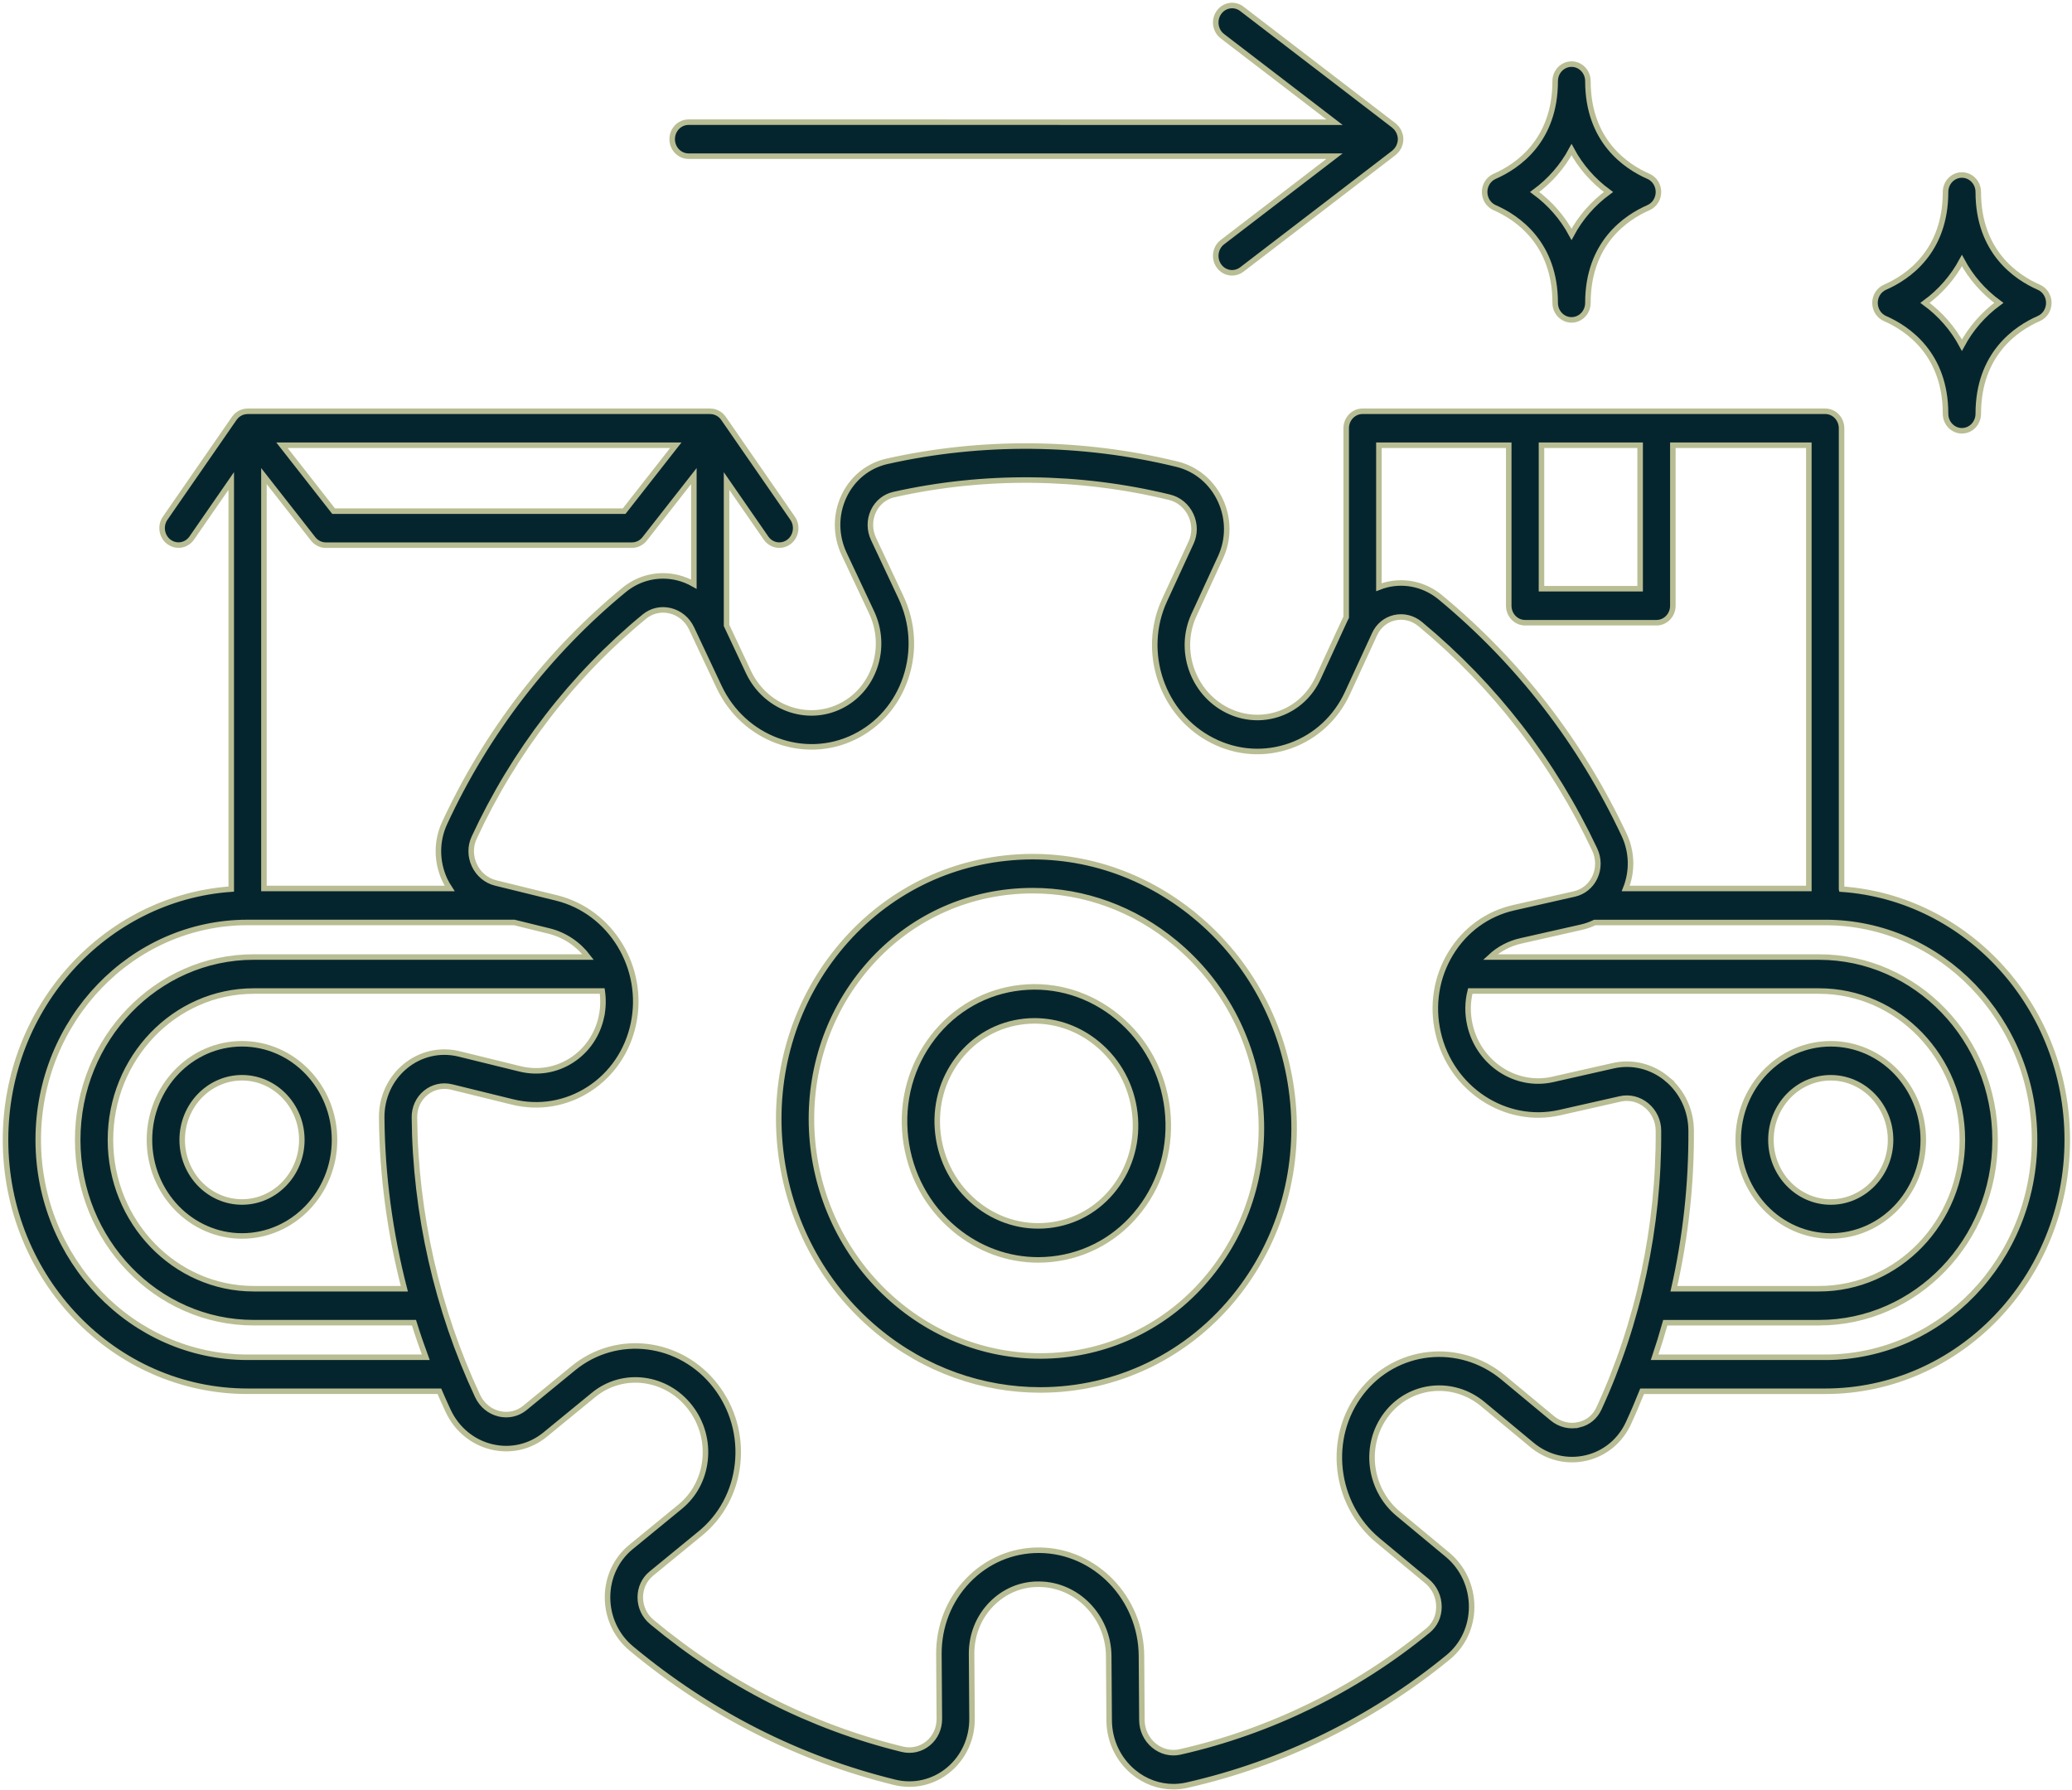
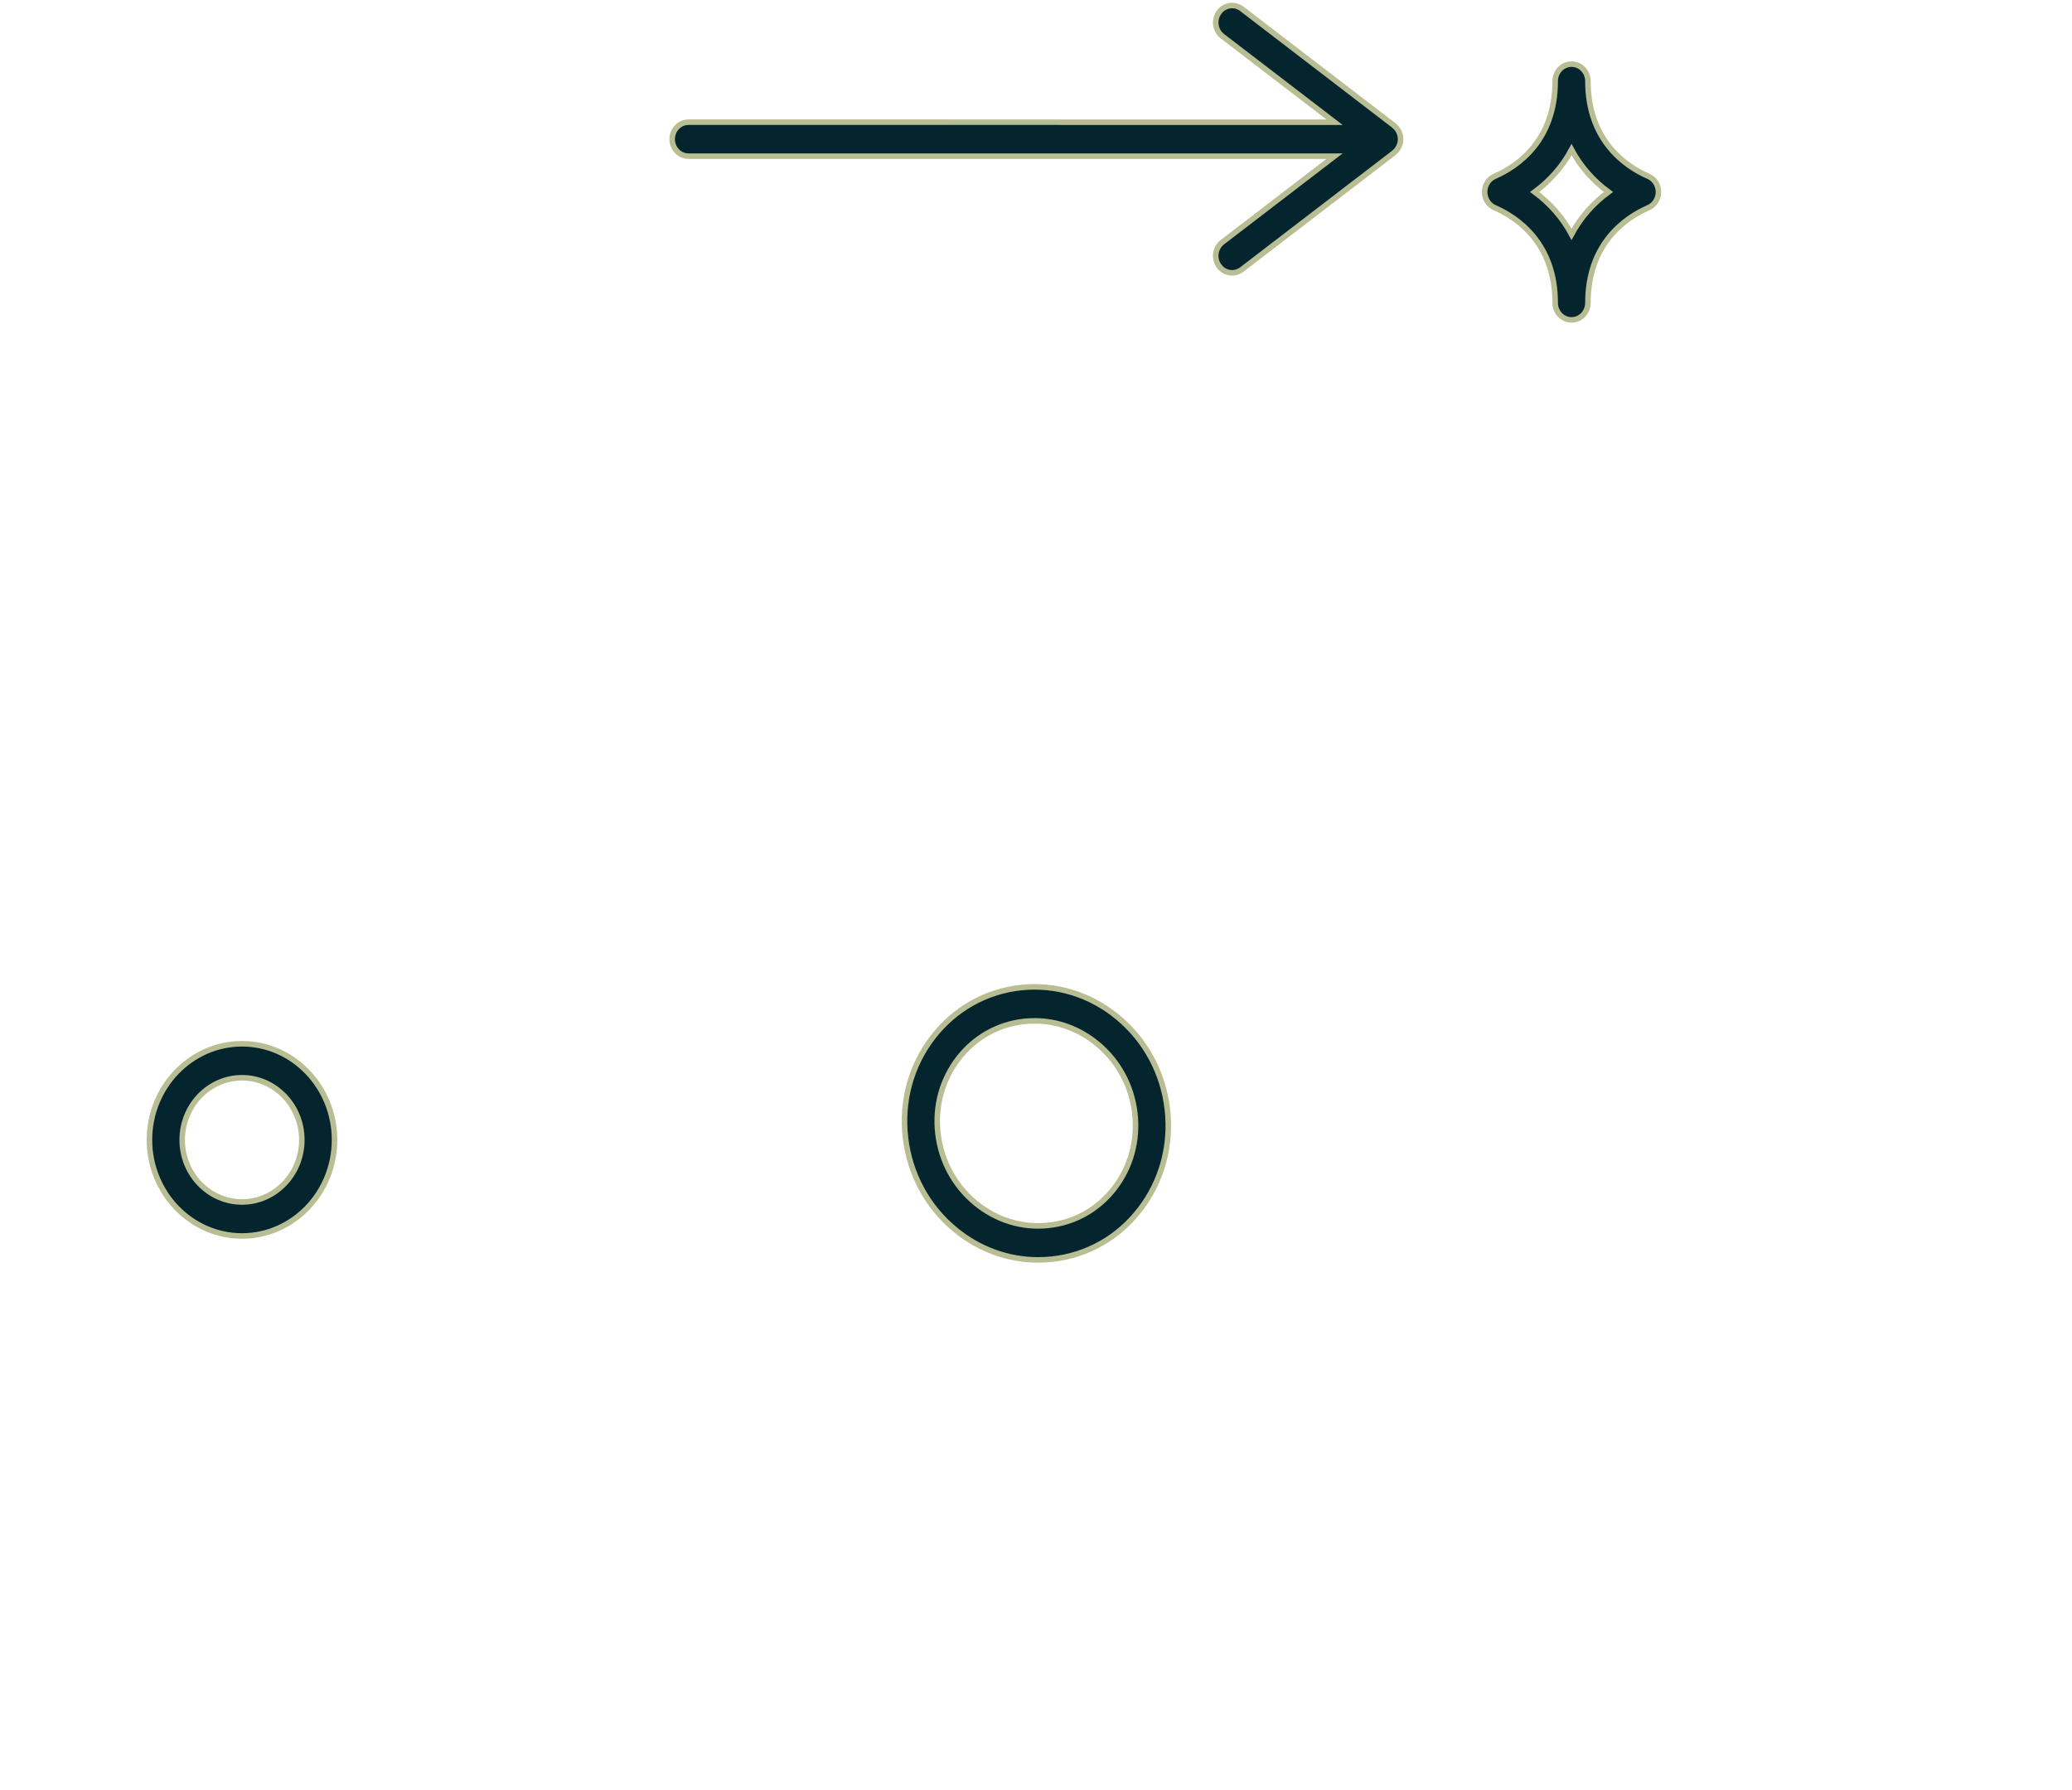
<svg xmlns="http://www.w3.org/2000/svg" width="375" height="324" viewBox="0 0 375 324" fill="none">
  <path d="M202.334 184.158C197.332 180.004 191.098 178.088 184.776 178.761C178.436 179.435 172.768 182.633 168.819 187.765C164.87 192.898 163.114 199.342 163.876 205.916C164.636 212.469 167.808 218.366 172.809 222.52C177.155 226.129 182.433 228.05 187.89 228.05C188.712 228.05 189.54 228.007 190.369 227.919C196.709 227.244 202.377 224.047 206.326 218.914C210.275 213.782 212.031 207.337 211.269 200.764C210.507 194.206 207.335 188.309 202.334 184.158L202.334 184.158ZM201.697 215.069C198.748 218.901 194.509 221.289 189.761 221.795C184.991 222.306 180.286 220.851 176.506 217.714C172.725 214.574 170.326 210.123 169.754 205.18C169.185 200.26 170.495 195.438 173.444 191.608C176.393 187.776 180.632 185.388 185.38 184.882C186.004 184.814 186.625 184.783 187.247 184.783C191.365 184.783 195.351 186.236 198.636 188.964C202.416 192.103 204.815 196.554 205.387 201.497C205.956 206.415 204.646 211.237 201.697 215.069L201.697 215.069Z" fill="#05252E" stroke="#B9BD93" />
-   <path d="M216.401 165.879C206.617 157.754 194.421 154.003 182.055 155.318C169.672 156.636 158.608 162.877 150.9 172.891C135.001 193.547 138.513 224.01 158.73 240.796C167.472 248.058 177.931 251.589 188.271 251.589C201.84 251.589 215.206 245.508 224.228 233.784C231.936 223.77 235.362 211.187 233.876 198.351C232.393 185.534 226.186 174.002 216.401 165.877V165.879ZM219.604 229.945C205.742 247.949 180.094 250.661 162.429 235.992C144.763 221.32 141.667 194.739 155.526 176.734C162.234 168.019 171.869 162.588 182.658 161.439C184.072 161.289 185.484 161.214 186.891 161.214C196.223 161.214 205.259 164.504 212.702 170.687C221.267 177.8 226.7 187.888 227.999 199.092C229.292 210.274 226.31 221.233 219.603 229.947L219.604 229.945Z" fill="#05252E" stroke="#B9BD93" />
  <path d="M27.05 206.323C27.05 215.914 34.563 223.718 43.798 223.718C53.032 223.718 60.545 215.914 60.545 206.323C60.545 196.732 53.032 188.928 43.798 188.928C34.563 188.928 27.05 196.732 27.05 206.323ZM54.626 206.323C54.626 212.523 49.769 217.567 43.8 217.567C37.831 217.567 32.974 212.523 32.974 206.323C32.974 200.123 37.831 195.079 43.8 195.079C49.767 195.081 54.626 200.123 54.626 206.323Z" fill="#05252E" stroke="#B9BD93" />
-   <path d="M333.295 160.933V77.518C333.295 75.82 331.97 74.441 330.333 74.441H246.602C244.968 74.441 243.64 75.818 243.64 77.518V111.737C243.578 111.863 243.504 111.978 243.446 112.106L238.541 122.752C237.149 125.772 234.7 128.048 231.639 129.155C228.493 130.293 225.085 130.072 222.045 128.534C215.839 125.39 213.165 117.67 216.088 111.325L220.908 100.859C222.404 97.611 222.393 93.869 220.88 90.59C219.343 87.257 216.474 84.862 213.014 84.017C195.846 79.827 177.693 79.65 160.522 83.506C157.098 84.275 154.26 86.587 152.735 89.848C151.196 93.143 151.209 96.937 152.772 100.261L157.731 110.806C159.203 113.934 159.411 117.442 158.315 120.678C157.241 123.851 155.035 126.39 152.099 127.827C145.945 130.841 138.48 128.059 135.453 121.623L131.495 113.205V87.069L138.64 97.394C139.219 98.23 140.126 98.673 141.048 98.673C141.646 98.673 142.252 98.487 142.774 98.095C144.101 97.104 144.404 95.181 143.452 93.802L130.941 75.724C130.924 75.699 130.902 75.681 130.885 75.656C130.835 75.591 130.783 75.528 130.729 75.465C130.681 75.411 130.638 75.355 130.586 75.305C130.547 75.267 130.506 75.231 130.467 75.195C130.445 75.175 130.43 75.153 130.406 75.132C130.374 75.103 130.335 75.087 130.3 75.06C130.246 75.018 130.192 74.975 130.136 74.937C130.086 74.903 130.034 74.874 129.982 74.844C129.921 74.808 129.861 74.777 129.798 74.748C129.74 74.719 129.683 74.689 129.625 74.665C129.571 74.642 129.514 74.624 129.46 74.606C129.391 74.581 129.322 74.563 129.25 74.543C129.192 74.527 129.136 74.512 129.075 74.5C129.019 74.489 128.96 74.482 128.904 74.476C128.824 74.467 128.746 74.46 128.668 74.458C128.625 74.455 128.583 74.444 128.538 74.444L44.807 74.442C44.762 74.442 44.723 74.453 44.678 74.455C44.595 74.46 44.515 74.464 44.435 74.476C44.381 74.482 44.329 74.487 44.275 74.498C44.214 74.509 44.156 74.527 44.095 74.541C44.022 74.559 43.952 74.581 43.879 74.604C43.827 74.622 43.773 74.638 43.723 74.66C43.662 74.685 43.604 74.714 43.545 74.743C43.482 74.775 43.422 74.806 43.361 74.842C43.309 74.871 43.259 74.901 43.212 74.932C43.153 74.97 43.099 75.015 43.045 75.058C43.013 75.085 42.974 75.101 42.941 75.128C42.919 75.146 42.902 75.171 42.88 75.189C42.839 75.225 42.798 75.26 42.761 75.299C42.709 75.35 42.666 75.407 42.618 75.461C42.564 75.521 42.512 75.582 42.465 75.647C42.447 75.672 42.424 75.69 42.406 75.715L29.896 93.793C28.941 95.172 29.244 97.095 30.574 98.086C31.098 98.478 31.7 98.664 32.3 98.664C33.22 98.664 34.129 98.219 34.707 97.385L41.852 87.06V160.93C19.066 162.526 1 182.267 1 206.324C1 231.415 20.651 251.825 44.808 251.825H79.52C80.033 253.017 80.559 254.202 81.109 255.376C82.664 258.698 85.546 261.077 89.015 261.9C92.427 262.712 95.945 261.898 98.665 259.669L107.433 252.482C112.749 248.126 120.587 249.136 124.906 254.731C127.022 257.47 127.979 260.875 127.6 264.314C127.232 267.658 125.638 270.64 123.105 272.716L114.186 280.027C111.508 282.222 109.966 285.523 109.953 289.079C109.943 292.708 111.512 296.102 114.256 298.382L114.347 298.459C128.474 310.191 144.475 318.314 161.9 322.603C165.356 323.453 168.918 322.635 171.67 320.356C174.4 318.096 175.95 314.712 175.924 311.073L175.842 299.399C175.818 295.994 177.072 292.808 179.373 290.424C181.69 288.024 184.784 286.691 188.11 286.754C194.98 286.823 200.61 292.657 200.66 299.759L200.742 311.413C200.768 315.051 202.366 318.452 205.126 320.743C207.22 322.482 209.766 323.399 212.369 323.399C213.187 323.399 214.012 323.307 214.828 323.123C232.066 319.219 248.417 311.208 262.114 299.959C264.792 297.76 266.336 294.445 266.345 290.865C266.353 287.17 264.755 283.716 261.956 281.393L253.076 274.018C247.687 269.543 246.732 261.445 250.948 255.968C255.163 250.49 262.978 249.678 268.367 254.154L277.246 261.528C280.046 263.853 283.642 264.715 287.111 263.889C290.471 263.093 293.245 260.799 294.721 257.601C295.598 255.703 296.419 253.776 297.198 251.826H330.334C354.491 251.826 374.142 231.416 374.142 206.325C374.142 182.269 356.076 162.528 333.296 160.938L333.295 160.933ZM278.984 80.592H296.838V106.562H278.984V80.592ZM273.059 80.592V109.639C273.059 111.337 274.384 112.715 276.021 112.715H299.799C301.434 112.715 302.761 111.339 302.761 109.639V80.592H327.373V160.818H294.235C295.48 157.685 295.391 154.177 293.931 151.078C286.069 134.367 274.921 119.945 260.787 108.208L260.707 108.142C257.953 105.857 254.419 105.012 251.013 105.824C250.513 105.943 250.033 106.105 249.561 106.289V80.591L273.059 80.589L273.059 80.592ZM80.478 159.218C80.738 159.784 81.05 160.313 81.383 160.821H47.769V86.174L56.674 97.54C57.237 98.257 58.079 98.675 58.971 98.675H114.376C115.268 98.675 116.11 98.259 116.673 97.54L125.578 86.174V105.741C124.643 105.213 123.638 104.797 122.571 104.545C119.165 103.74 115.659 104.556 112.951 106.783C106.12 112.4 99.878 118.855 94.402 125.968C88.926 133.081 84.237 140.826 80.465 148.983C78.968 152.215 78.973 155.946 80.478 159.22L80.478 159.218ZM51.034 80.592H122.31L112.965 92.52H60.377L51.034 80.592ZM44.807 245.673C23.917 245.673 6.921 228.019 6.921 206.321C6.921 184.624 23.917 166.97 44.807 166.97H93.069L99.357 168.517C102.271 169.235 104.718 170.953 106.439 173.229H45.922C28.354 173.229 14.062 188.074 14.062 206.321C14.062 224.568 28.354 239.413 45.922 239.413H74.922C75.578 241.52 76.293 243.605 77.055 245.671L44.807 245.673ZM108.85 184.019C108.146 187.309 106.247 190.105 103.502 191.89C100.704 193.712 97.366 194.272 94.103 193.469L83.11 190.766C79.646 189.916 76.079 190.737 73.323 193.022C70.595 195.284 69.049 198.669 69.08 202.305C69.171 212.713 70.567 223.155 73.178 233.265H45.925C31.624 233.265 19.989 221.18 19.989 206.326C19.989 191.47 31.624 179.384 45.925 179.384H108.992C109.208 180.891 109.182 182.456 108.849 184.019L108.85 184.019ZM285.794 257.889C284.099 258.294 282.33 257.867 280.948 256.72L272.069 249.345C264.129 242.752 252.58 243.998 246.325 252.123C240.07 260.248 241.44 272.226 249.38 278.819L258.26 286.194C259.641 287.341 260.429 289.036 260.425 290.847C260.421 292.565 259.717 294.087 258.444 295.133C245.449 305.806 229.931 313.407 213.568 317.111C211.908 317.489 210.18 317.06 208.829 315.937C207.469 314.809 206.683 313.142 206.67 311.365L206.588 299.712C206.514 289.277 198.252 280.702 188.173 280.599H187.986C183.139 280.599 178.605 282.535 175.197 286.066C171.761 289.626 169.89 294.376 169.925 299.442L170.007 311.116C170.02 312.854 169.282 314.469 167.983 315.544C166.662 316.637 164.945 317.028 163.269 316.616C146.703 312.541 131.488 304.814 118.058 293.662L117.967 293.586C116.636 292.479 115.873 290.844 115.88 289.099C115.886 287.428 116.607 285.881 117.859 284.853L126.777 277.542C130.556 274.446 132.939 269.995 133.487 265.009C134.043 259.929 132.638 254.911 129.529 250.881C123.183 242.66 111.627 241.211 103.766 247.652L94.997 254.839C93.691 255.91 91.994 256.297 90.34 255.903C88.627 255.496 87.207 254.322 86.44 252.685C79.109 237.028 75.156 219.586 75.006 202.247C74.991 200.513 75.725 198.901 77.022 197.828C78.345 196.731 80.068 196.337 81.748 196.753L92.741 199.456C97.561 200.641 102.497 199.807 106.65 197.104C110.749 194.437 113.583 190.263 114.633 185.354C116.807 175.191 110.569 164.954 100.726 162.532L89.709 159.822C87.999 159.401 86.585 158.216 85.829 156.568C85.102 154.982 85.093 153.188 85.808 151.643C89.385 143.905 93.834 136.557 99.03 129.806C104.227 123.054 110.149 116.931 116.629 111.603C117.924 110.537 119.612 110.151 121.26 110.54C122.975 110.945 124.4 112.116 125.17 113.756L130.14 124.321C134.58 133.762 145.569 137.83 154.632 133.391C159.012 131.245 162.308 127.456 163.91 122.718C165.534 117.916 165.233 112.728 163.059 108.107L158.101 97.562C157.343 95.95 157.332 94.119 158.07 92.536C158.794 90.986 160.145 89.886 161.779 89.52C178.098 85.854 195.348 86.025 211.665 90.006C213.373 90.422 214.787 91.605 215.545 93.249C216.279 94.838 216.288 96.644 215.571 98.201L210.751 108.667C206.432 118.049 210.334 129.44 219.455 134.059C223.924 136.324 228.945 136.643 233.594 134.961C238.156 133.31 241.813 129.917 243.889 125.405L248.794 114.759C249.482 113.266 250.777 112.193 252.344 111.82C253.979 111.431 255.683 111.842 257.021 112.951L257.101 113.016C270.541 124.177 281.143 137.891 288.617 153.779C289.373 155.385 289.384 157.213 288.648 158.792C287.925 160.344 286.571 161.446 284.934 161.817L273.953 164.302C269.185 165.381 265.137 168.323 262.549 172.585C259.951 176.869 259.141 181.965 260.271 186.937C262.586 197.127 272.457 203.606 282.274 201.389L293.236 198.908C294.907 198.531 296.646 198.96 298.004 200.089C299.357 201.213 300.141 202.869 300.151 204.634C300.27 222.027 296.546 239.422 289.384 254.939C288.68 256.46 287.407 257.508 285.794 257.89L285.794 257.889ZM301.702 195.286C298.943 192.994 295.397 192.124 291.973 192.9L281.011 195.381C274.329 196.892 267.613 192.473 266.034 185.526C265.565 183.459 265.595 181.361 266.093 179.384H329.22C343.522 179.384 355.157 191.47 355.157 206.326C355.157 221.18 343.522 233.265 329.22 233.265H302.95C305.07 223.898 306.139 214.247 306.072 204.594C306.046 200.965 304.453 197.573 301.701 195.286L301.702 195.286ZM330.336 245.674H299.463C300.16 243.61 300.805 241.523 301.394 239.416H329.219C346.787 239.416 361.079 224.571 361.079 206.324C361.079 188.076 346.787 173.232 329.219 173.232H269.711C271.248 171.799 273.123 170.787 275.212 170.315L286.194 167.83C287.045 167.639 287.859 167.348 288.628 166.975H330.338C351.227 166.975 368.224 184.629 368.224 206.326C368.224 228.024 351.227 245.675 330.338 245.675L330.336 245.674Z" fill="#05252E" stroke="#B9BD93" />
-   <path d="M331.338 223.721C340.572 223.721 348.086 215.917 348.086 206.326C348.086 196.734 340.572 188.931 331.338 188.931C322.104 188.931 314.59 196.734 314.59 206.326C314.59 215.917 322.104 223.721 331.338 223.721ZM331.338 195.082C337.308 195.082 342.164 200.126 342.164 206.326C342.164 212.526 337.307 217.57 331.338 217.57C325.369 217.57 320.512 212.526 320.512 206.326C320.512 200.126 325.371 195.082 331.338 195.082Z" fill="#05252E" stroke="#B9BD93" />
  <path d="M270.505 37.588C274.598 39.38 281.464 44.002 281.464 54.825C281.464 56.523 282.789 57.902 284.426 57.902C286.06 57.902 287.388 56.525 287.388 54.825C287.388 44.003 294.251 39.38 298.346 37.588C299.444 37.106 300.156 35.991 300.156 34.754C300.156 33.517 299.444 32.4 298.346 31.92C294.254 30.128 287.388 25.504 287.388 14.683C287.388 12.985 286.063 11.606 284.426 11.606C282.791 11.606 281.464 12.983 281.464 14.683C281.464 25.505 274.6 30.128 270.505 31.92C269.408 32.402 268.695 33.517 268.695 34.754C268.695 35.989 269.41 37.106 270.505 37.588ZM284.425 27.092C286.04 30.097 288.288 32.683 291.103 34.752C288.288 36.819 286.04 39.407 284.425 42.412C282.81 39.408 280.562 36.821 277.748 34.752C280.562 32.683 282.81 30.097 284.425 27.092Z" fill="#05252E" stroke="#B9BD93" />
-   <path d="M341.155 57.658C345.247 59.45 352.113 64.072 352.113 74.895C352.113 76.593 353.438 77.972 355.075 77.972C356.71 77.972 358.037 76.596 358.037 74.895C358.037 64.074 364.901 59.45 368.995 57.658C370.093 57.177 370.805 56.061 370.805 54.824C370.805 53.587 370.093 52.47 368.995 51.991C364.903 50.198 358.037 45.574 358.037 34.753C358.037 33.055 356.712 31.677 355.075 31.677C353.44 31.677 352.113 33.053 352.113 34.753C352.113 45.575 345.249 50.199 341.155 51.991C340.057 52.472 339.345 53.587 339.345 54.824C339.345 56.061 340.057 57.177 341.155 57.658ZM355.075 47.163C356.69 50.167 358.937 52.753 361.752 54.822C358.937 56.889 356.69 59.478 355.075 62.482C353.459 59.478 351.212 56.892 348.397 54.822C351.212 52.756 353.459 50.167 355.075 47.163Z" fill="#05252E" stroke="#B9BD93" />
  <path d="M124.617 28.267H241.527L221.233 43.832C219.917 44.842 219.637 46.767 220.61 48.134C221.19 48.95 222.086 49.382 222.994 49.382C223.604 49.382 224.221 49.187 224.749 48.782L252.28 27.667C252.319 27.638 252.347 27.597 252.386 27.563C252.501 27.467 252.611 27.363 252.711 27.246C252.763 27.186 252.81 27.125 252.858 27.062C252.944 26.947 253.02 26.826 253.09 26.7C253.126 26.632 253.163 26.567 253.196 26.497C253.261 26.354 253.31 26.205 253.354 26.052C253.371 25.991 253.395 25.933 253.408 25.868C253.455 25.65 253.486 25.425 253.486 25.193C253.486 24.961 253.455 24.737 253.408 24.518C253.395 24.455 253.371 24.397 253.354 24.334C253.31 24.181 253.261 24.03 253.196 23.889C253.163 23.819 253.126 23.754 253.09 23.686C253.02 23.56 252.944 23.439 252.86 23.324C252.812 23.261 252.765 23.198 252.713 23.14C252.613 23.025 252.505 22.922 252.39 22.825C252.353 22.794 252.323 22.753 252.284 22.721L224.752 1.602C223.435 0.592 221.582 0.882 220.61 2.25C219.637 3.617 219.917 5.542 221.233 6.552L241.527 22.116L124.617 22.114C122.983 22.114 121.655 23.49 121.655 25.191C121.655 26.888 122.98 28.267 124.617 28.267L124.617 28.267Z" fill="#05252E" stroke="#B9BD93" />
</svg>